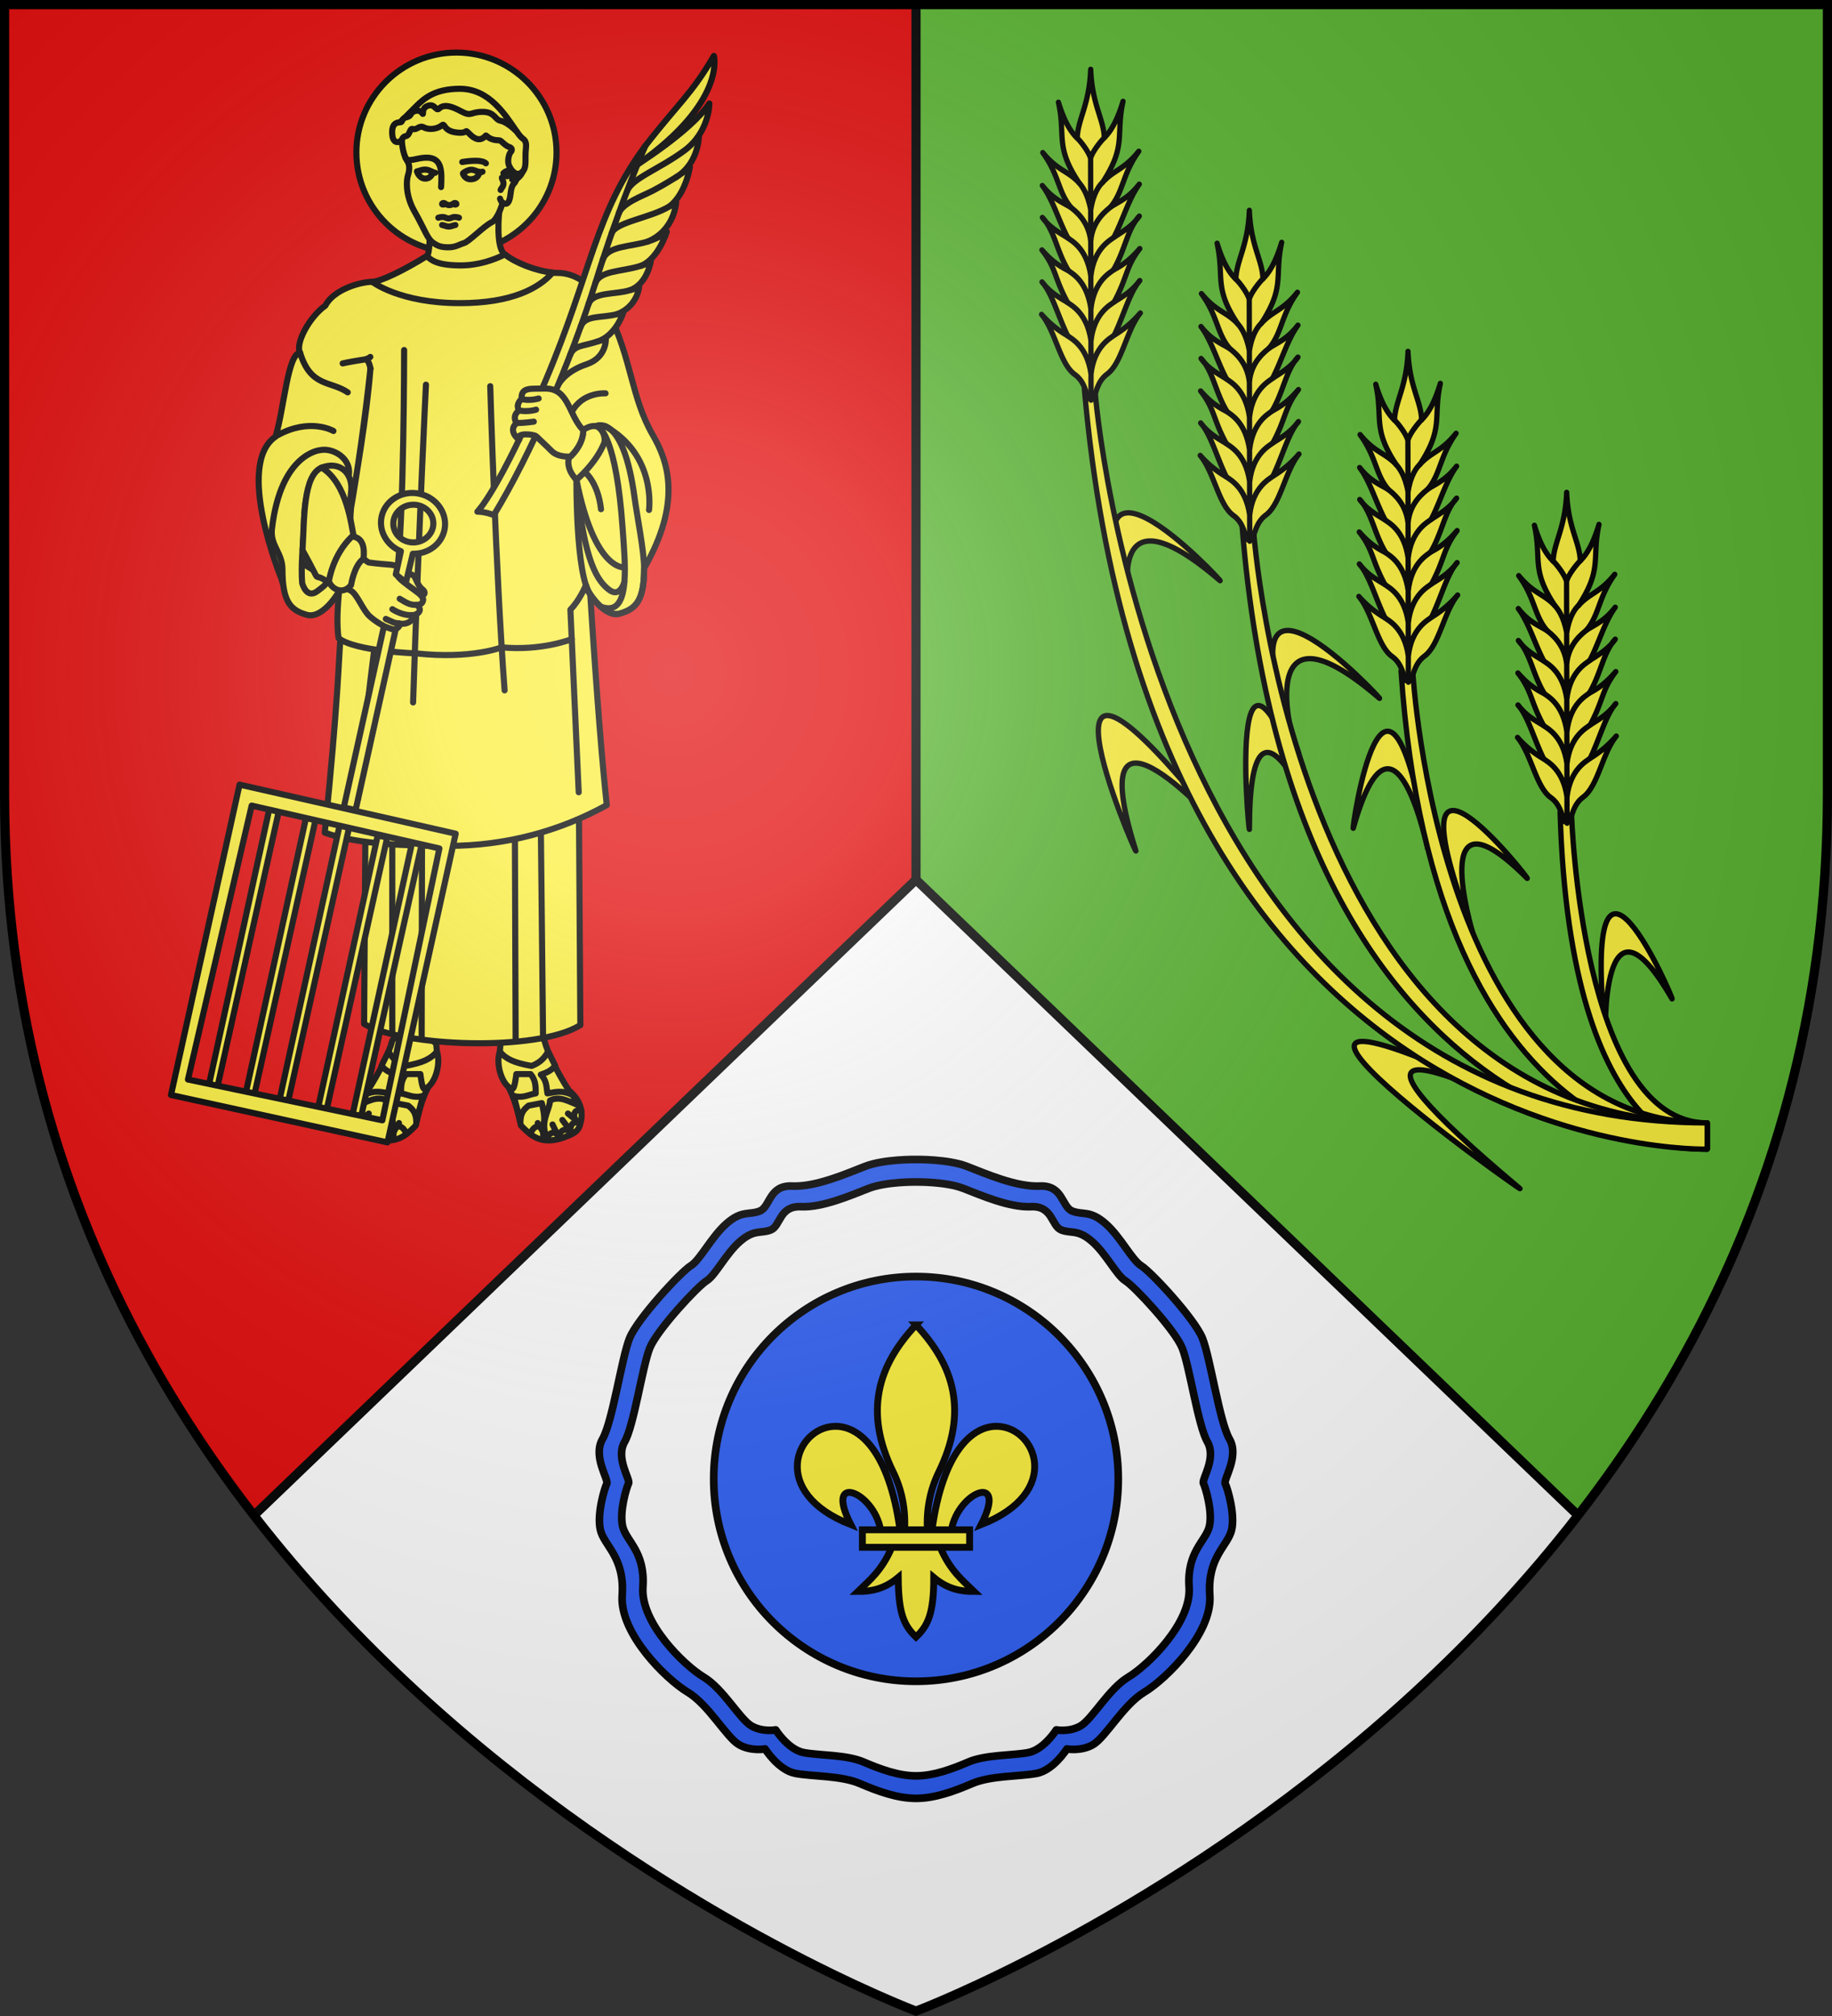
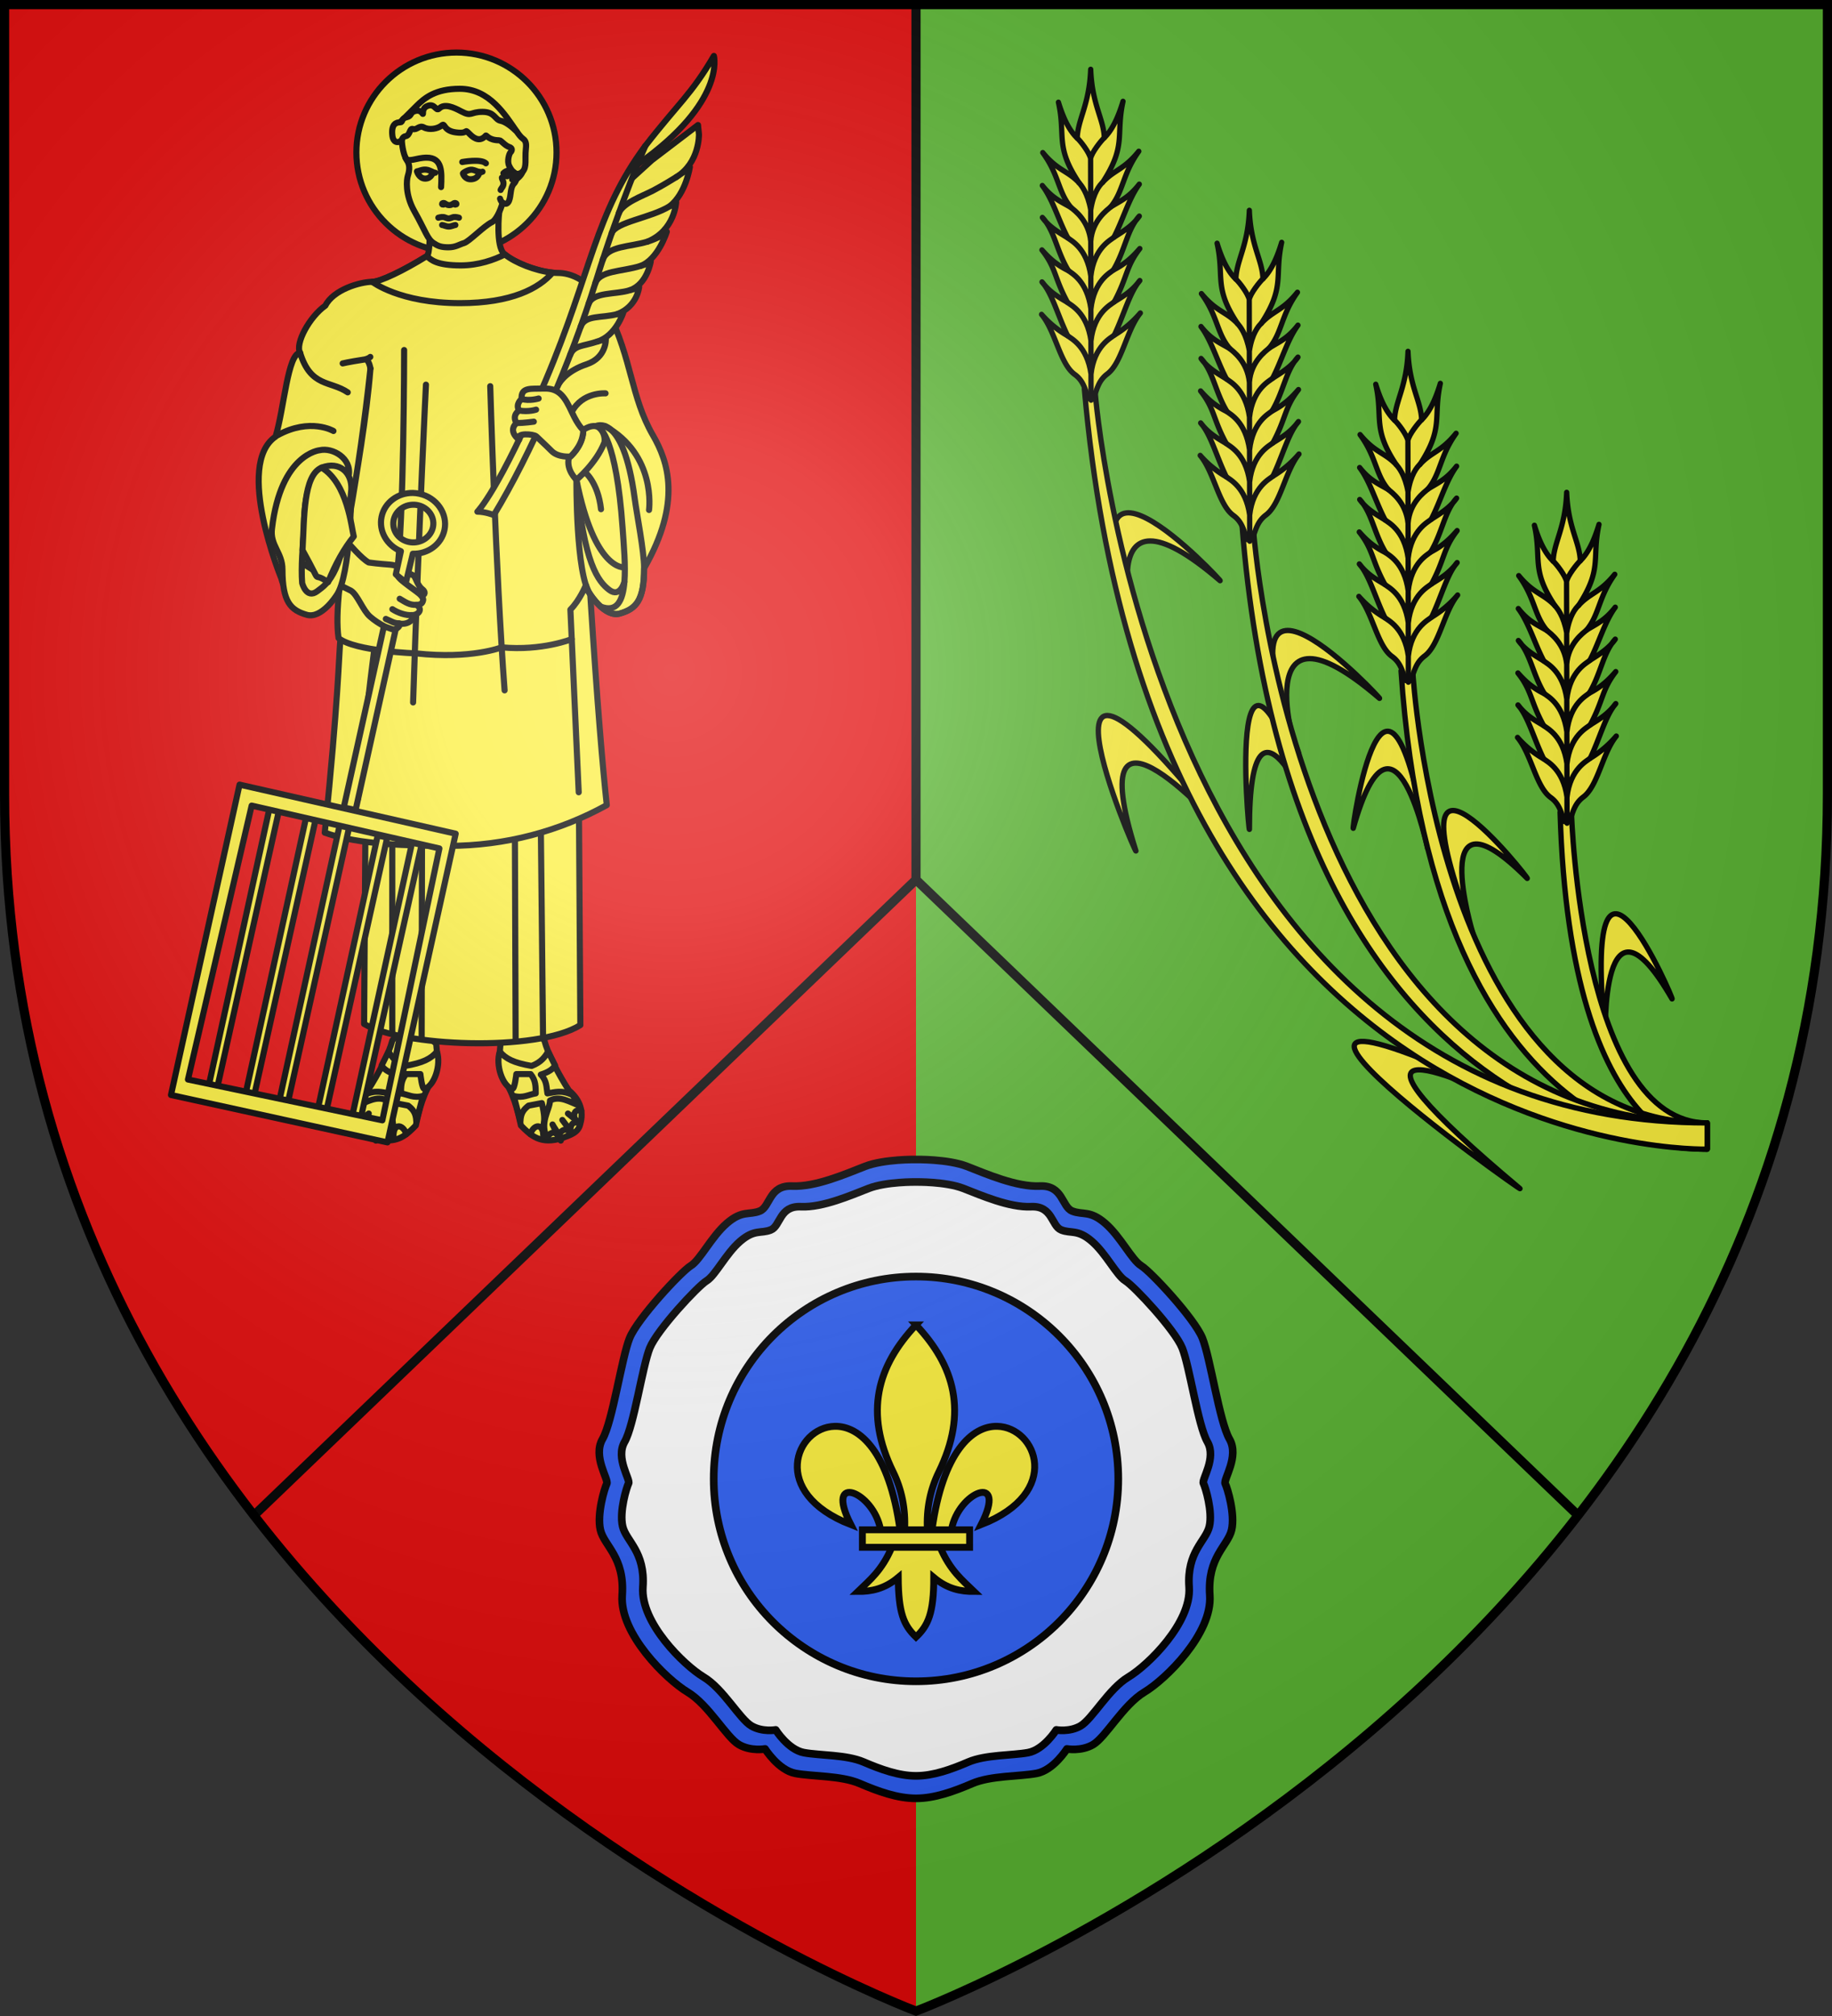
<svg xmlns="http://www.w3.org/2000/svg" xmlns:xlink="http://www.w3.org/1999/xlink" width="600" height="660" viewBox="-300 -300 600 660">
  <rect x="-300" y="-300" width="600" height="660" fill="#333333" stroke="none" />
  <radialGradient id="d" cx="-80" cy="-80" r="405" gradientUnits="userSpaceOnUse">
    <stop offset="0" stop-color="#fff" stop-opacity=".31" />
    <stop offset=".19" stop-color="#fff" stop-opacity=".25" />
    <stop offset=".6" stop-color="#6b6b6b" stop-opacity=".125" />
    <stop offset="1" stop-opacity=".125" />
  </radialGradient>
  <path fill="#5ab532" d="M-298.5-298.5h597V-40C298.5 246.31 0 358.5 0 358.5S-298.5 246.31-298.5-40z" />
  <path fill="#fcef3c" stroke="#000" stroke-linecap="round" stroke-linejoin="round" stroke-width="1.75" d="M125.286-53.544c-1.203 1.104-17.384-55.614 26.52-17.83 1.279.885-56.045-60.9-26.52 17.83m42.29 31.231c.231 1.943-10.816-54.704-24.368-6.526-.665 1.406 10.552-76.41 24.369 6.526m-94.502-69.75c-1.203 1.105-17.385-55.612 26.519-17.829 1.28.885-56.044-60.9-26.52 17.83m27.638 64.133s-47.848-54.159-28.683 6.52c.306 2.046-42.079-96.211 28.683-6.52m31.216-.552s-22.73-56.649-22.73 0c-.25 1.842-8.644-92.136 22.73 0m50.415 33.878s-15.453-51.105 17.84-17.83c1.279.885-47.364-60.9-17.84 17.83m43.419 34.223s-1.693-53.36 21.848-12.608c1.006 1.186-29.98-71.077-21.849 12.608m-22.12 24.092-3.319.221c-29.153-14.588-68.263-29.96-2.544 25.162 2.432 2.262-127.13-89.458 5.862-25.383" />
  <path fill="#fcef3c" stroke="#000" stroke-linecap="round" stroke-linejoin="round" stroke-width="1.75" d="M214.685-33.62s3.031 101.238 44.44 101.238v8.588s-44.974.92-48.175-110.331z" />
  <path fill="#fcef3c" stroke="#000" stroke-linecap="round" stroke-linejoin="round" stroke-width="1.75" d="M162.729-79.74s8.3 147.358 96.396 147.358v8.588s-89.486 3.141-100.268-156.582z" />
  <path fill="#fcef3c" stroke="#000" stroke-linecap="round" stroke-linejoin="round" stroke-width="1.75" d="M110.508-126.856s13.09 194.474 148.617 194.474v8.588s-135.754 4.72-152.343-204.25z" />
  <path fill="#fcef3c" stroke="#000" stroke-linecap="round" stroke-linejoin="round" stroke-width="1.75" d="M58.66-171.743s18.311 239.36 200.465 239.36v8.589S77.44 81.19 55.145-172.643z" />
  <g id="a" stroke="#000" stroke-linecap="round" stroke-linejoin="round" stroke-width="1.444">
    <path d="M71.72 77.905c.809-2.403 1.22-4.216 3.22-5.667 3.487-2.53 4.445-10.128 7.736-14.091a24 24 0 0 1-6.183 5.064c2.269-4.685 3.579-9.96 5.975-12.637-2.011 2.606-4.042 3.631-6.07 4.874 3.114-5.72 2.654-8.13 5.987-12.337-1.522 1.698-3.174 3.383-6.277 4.906 2.772-4.592 3.174-9.372 6.069-12.479-1.654 2.328-4.054 3.61-6.028 4.85 2.166-4.126 3.473-9.016 5.945-12.304-2.523 3.187-4.62 3.873-6.833 5.24 3.067-3.563 2.765-7.644 6.628-12.92-3.564 4.322-5.857 4.22-8.572 7.122 5.68-8.577 2.979-10.84 4.665-18.818-1.343 4.498-2.832 6.936-4.39 8.422-.203-4.446-3.007-7.673-3.438-15.998-.23 8.325-2.955 11.552-3.05 15.998-1.594-1.486-3.142-3.924-4.594-8.422 1.88 7.977-.768 10.241 5.121 18.818-2.785-2.903-5.076-2.8-8.744-7.121 3.99 5.275 3.787 9.356 6.94 12.919-2.245-1.367-4.359-2.053-6.96-5.24 2.553 3.288 3.978 8.178 6.243 12.303-2.004-1.239-4.434-2.52-6.145-4.849 2.97 3.107 3.489 7.887 6.372 12.48-3.14-1.525-4.833-3.209-6.396-4.907 3.434 4.207 3.033 6.618 6.285 12.337-2.058-1.243-4.113-2.268-6.187-4.874 2.46 2.676 3.899 7.952 6.281 12.637a24.8 24.8 0 0 1-6.305-5.064c3.387 3.963 4.528 11.562 8.077 14.091 2.035 1.451 2.49 3.264 3.358 5.667z" style="fill:#fcef3c;fill-rule:evenodd;stroke:#000;stroke-width:1.263;stroke-linecap:round;stroke-linejoin:round" transform="matrix(-1.367 .019 .018 1.403 153.092 -280.214)" />
    <path fill="none" stroke-width="1.263" d="M71.01 72.233c.855-6.67 4.764-8.4 5.483-9.022m-5.577 1.258c.855-6.67 4.764-8.4 5.483-9.021m-5.562 1.591c.855-6.67 4.552-8.4 5.271-9.021m-5.355 1.391c.855-6.67 4.678-8.4 5.396-9.022m-5.477.875c.429-4.95 3.87-7.316 4.589-7.938m-4.684.609c.69-4.055 2.188-5.785 2.74-6.407m-2.865-5.567c.264-1.44 2.422-4.206 3.14-4.828M71.01 72.233c-.856-6.67-4.971-8.4-5.69-9.022m5.596 1.258c-.856-6.67-4.971-8.4-5.69-9.021m5.611 1.591c-.855-6.67-4.782-8.4-5.5-9.021m5.416 1.391c-.856-6.67-4.924-8.4-5.642-9.022m5.56.875c-.429-4.95-4.125-7.316-4.843-7.938m4.75.609c-.69-4.055-2.228-5.785-2.947-6.407m2.82-5.567c-.263-1.44-2.629-4.206-3.347-4.828m3.98 61.174-.632-56.347" transform="matrix(-1.367 .019 .018 1.403 153.092 -280.214)" />
  </g>
  <use xlink:href="#a" width="100%" height="100%" stroke-width=".866" transform="translate(51.963 46.166)" />
  <use xlink:href="#a" width="100%" height="100%" stroke-width=".866" transform="translate(103.926 92.331)" />
  <use xlink:href="#a" width="100%" height="100%" stroke-width=".866" transform="translate(155.889 138.497)" />
  <path fill="#e20909" d="M-298.5-298.5H0v657S-298.5 246.31-298.5-40z" />
  <use xlink:href="#c" width="100%" height="100%" transform="matrix(-1 0 0 1 -293.215 0)" />
  <g id="c">
    <path d="M-121.711 40.634c1.091 4.23 4.507 10.904 8.017 16.331 3.79 3.122 4.869 7.037 3.78 10.84-.575 3.016-3.169 3.715-5.821 4.719-7.162 2.365-10.436-.753-13.659-4.06-1.193-5.333-2.379-10.665-6.18-15.998-1.406-3.302-.797-7.106-.5-10.832l9.185-7z" style="fill:#fcef3c;fill-rule:evenodd;stroke:#000;stroke-width:2;stroke-linecap:round;stroke-linejoin:round" />
    <path d="M-120.454 44.3c-1.102 1.67-2.206 3.422-5.433 4.666-5.92-1.03-8.44-2.344-10.421-4.666-1.468 4.211.842 11.301 4.075 12.165.806.216 1.336-4.832 1.336-4.832h4.677c1.75 2.11 1.646 4.221 1.67 6.332-2.34.36-4.053 1.655-7.182.833l2.171 8.333c.086-2.886 1.255-4.053 2.672-5.166l4.343-.834c1.9 7.98-.397 5.748.668 11.832h1.336c-3.146-5.13.697-9.756.668-12.665 3.23-1.737 6.458.508 9.687 1.667l-2.338-3.5c-3.677-1.745-5.773-.861-8.184-.5-.371-2.055-.138-4.11-2.171-6.166 2.493-.767 3.964-1.788 4.677-3z" style="fill:#fcef3c;fill-rule:evenodd;stroke:#000;stroke-width:2;stroke-linecap:round;stroke-linejoin:round" />
-     <path fill="none" stroke="#000" stroke-linecap="round" stroke-linejoin="round" stroke-width="2" d="m-110.097 67.708-3.89-3.158m1.35 6.365-3.188-4.256m-1.21 5.638-2.004-4.166m-4.845-.462c.985 1.864 2.666 3.724 2.713 5.276" />
+     <path fill="none" stroke="#000" stroke-linecap="round" stroke-linejoin="round" stroke-width="2" d="m-110.097 67.708-3.89-3.158m1.35 6.365-3.188-4.256m-1.21 5.638-2.004-4.166c.985 1.864 2.666 3.724 2.713 5.276" />
    <path fill="none" stroke="#000" stroke-linecap="round" stroke-linejoin="round" stroke-width="2" d="M-109.614 63.64c-2.825-.85-2.667 2.347-1.687 3.28m-10.516 5.5c-.46-5.803-3.908-3.613-4.428-1.076m9.084.622c-1.483-2.545-3.729-.264-3.65 1.085m7.534-2.043c-1.484-2.545-3.73-.264-3.652 1.084m6.742-4.17c-2.482-1.592-3.44 1.46-2.756 2.625" />
  </g>
  <g stroke="#000" stroke-linecap="round" stroke-linejoin="round" stroke-width="2">
    <path fill="#fcef3c" fill-rule="evenodd" d="m-180.252-39.08-.498 74.296c12.153 7.333 56.492 9.343 70.82.383l-.499-76.594z" />
    <path fill="none" d="m-122.897-31.78.748 71.255m-9.227-69.341.25 70.354m-30.657-70.69-.119 70.149m-9.622-73.666v71.91" />
    <g fill="#fcef3c">
      <path d="M-183.279-250.092c0 18.032 14.703 32.702 32.775 32.702s32.775-14.67 32.775-32.702-14.703-32.702-32.775-32.702-32.775 14.67-32.775 32.702M-188.516-90.659c-.536 5.638-.626 19.293-5.125 63.267 11.233 3.986 27.893 4.31 40.49 4.31 18.814 0 36.495-4.843 51.88-13.343-1.298-11.964-3.107-32.787-5.417-69.004-.534-.727-1.005-1.76-1.42-3.023z" />
      <path d="M-178.676-179.35c-2.5 31.875-12.845 71.768-10.444 88.26 5.448 4.352 25.407 4.998 25.407 4.998 18.08 1.976 27.986-1.977 27.986-1.977 13.375 1.234 22.977-2.705 22.977-2.705l-.44-9.651c3.097-3.09 5.082-8.027 5.082-8.027.415 1.263.886 2.296 1.42 3.023 0 0 4.83 7.666 9.659 6.301 5.332-1.507 7.987-4.263 7.987-14.827 12.445-21.684 7.83-35.004 2.88-43.554-7.246-12.51-6.874-25.02-14.675-40.403-5.48-10.805-12.631-12.726-16.315-12.726-5.82 0-14.169-3.177-17.74-6.27-2.817-2.44-1.618-13.653-1.618-13.653l-22.746 7.259s.019 6.547-.929 7.135c-7.616 4.726-15.293 8.433-17.893 8.433-4.025 0-12.755 2.595-15.356 7.784-5.24 3.685-9.985 12.492-8.28 15.438-4.083.335-5.169 17.943-8.03 27.453-13.48 9.216 1.883 46.45 1.883 46.45 2.292 9.276 12.34 12.108 17.372-.755 2-.382 8.13-33.805 11.813-67.987z" />
    </g>
    <path fill="none" d="M-178.676-179.35s-.455-2.993-1.755-2.993m67.681 91.569 2.285 50.15m-97.45-76.04c.416-1.038-3.63-22.13 13.16-31.032m3.967-11.202s-7.599-4.51-18.373 1.43m21.393-23.556s1.393-.392 7.337-1.319c0 0 1.21-.302 1.714-.805m11.076-2.258s0 56.286-2.431 73.8m-31.642-72.906c3.482 11.33 9.9 9.085 15.6 12.963m46.672-2.021s1.733 59.554 4.705 99.586m-25.756-100.08s-2.23 44.356-4.21 104.033m63.03-101.192s-7.615-.556-11.051 6.116m25.292 32.063s2.524-18.086-14.465-27.484m-6.605 15.009s4.352 3.332 5.343 12.228m7.554 19.027s-9.658 1.235-15.603-28.665M-177.434-87.328c-1.446 11.309-3.756 30.456-5.35 48.928" />
    <path fill="#fcef3c" d="M-128.792-243.874c-.558 1.529-2.084 2.547-2.084 2.547-.159.568-.45 1.092-.796 1.438-1.3 1.297-.883 3.938-1.625 5.652-.743 1.715-2.09.603-2.09.603-.836 2.965-2.322 5.791-3.483 6.348-2.628 1.258-7.522 6.393-9.148 6.857-1.626.463-2.694 1.39-5.155 1.39-2.46 0-3.436-.464-4.783-1.344-2.145-1.402-2.554-3.753-6.362-10.518-3.123-5.548-2.46-10.379-2.136-11.444.325-1.065.976-3.29-.175-4.978-1.649-2.421-1.782-6.874-1.782-6.874l-.55-5.755 5.34-5.328c2.646-2.642 6.222-5.653 14.21-5.653 9.752 0 14.926 8.646 18.654 14.006z" />
    <path fill="#fcef3c" d="M-133.25-245.727c-.734-1.522 0-3.939.418-4.356s.929-1.39-.419-1.807c-1.346-.417-2.646-2.178-3.204-2.178-3.583 0-4.199-1.825-4.458-1.529-1.764 2.019-3.599 1.135-5.154-.417-2.288-2.282 0 0-4.69-.649-4.1-.566-3.44-3.2-4.505-2.316-1.428 1.185-4.18 1.621-5.897.694-1.577-.85-2.276.973-3.623.51-1.128-.388-.835 2.132-2.413 2.365-.917.135-1.215 1.212-1.215 1.212-1.424 1.421-2.821.57-3.058-1.214-.549-4.114 1.36-4.54 2.507-4.54 1.01 0 .233-1.252 2.136-1.668 1.623-.356 1.13-1.359 2.345-1.877 2.013-.857 2.717.533 2.95.765.231.231-.419-1.761 1.439-2.549 2.57-1.09 2.833 1.9 3.9.834 1.795-1.79 4.758-.41 7.291.927 3.452 1.822 2.864.139 6.92.139 4.086 0 3.993 2.548 5.943 2.92 1.587.3 3.607 1.856 5.281 3.534.656.943 1.342 1.862 2.103 2.396 1.115.78 1.01 2.112.855 3.567-.297 2.79.376 5.723-.994 7.09-.883.88-2.693 1.807-4.459-1.853z" />
    <g fill="none">
      <path d="M-136.222-234.97s.24 1.032.836 1.335M-148.378-243.23c0-.183 1.785-1.354 3.023-1.2.763.095 1.901.698 2.383.741 0 0-.184 2.224-2.707 2.377-2.04.123-2.7-1.736-2.7-1.919zm-9.832-.398c-.71-.367-1.87-1.093-3.398-.779-.753.155-1.343.46-1.825.504 0 0 .664 2.376 2.707 2.376s2.516-2.1 2.516-2.1z" />
      <path d="M-135.619-241.836c0 .649.511.904.511 1.923s-.735 1.506-.93 2.109m-22.172-5.823c.304.158.548.257.75.186m15.484-.339s-.3.21-.997.091m-6.717 14.966c-.746-.216-1.527-.371-2.238-.062-.71.31-1.136.31-1.136.31s-.427 0-1.136-.31c-.711-.309-1.493-.155-2.239.062m5.573 2.394c-.42 0-1.294.494-2.167.494s-1.747-.494-2.167-.494m3.953-6.973c0 .37.723.355.723.1 0-.182-.104-.34-.508-.34-.44 0-.882.695-1.83.695s-1.39-.695-1.83-.695c-.404 0-.508.158-.508.34 0 .255.722.27.722-.1m-1.063-5.445c.248-4.942.434-9.637-4.705-9.637-3.53 0-6.017 1.756-6.949.032m18.59 1.39s6.16-1.144 7.738.431m6.92 4.232c.302-.301 1.95-.834 1.695 1.088m1.376-.116c.737-1.566-2.026-4.192-4.256-1.968" />
    </g>
    <g fill="#fcef3c">
      <path d="M-149.349-200.753c16.925 0 25.895-4.869 30.313-9.985-5.48-.545-12.31-3.261-15.612-5.968-3.545 1.775-8.605 3.597-14.453 3.597-7.678 0-9.737-1.714-11.083-3.058-7.616 4.726-15.294 8.433-17.894 8.433 0 0 8.916 6.981 28.729 6.981zM-71.396-259.071l.314 3.051s.244 9.304-7.434 14c0 0 3.344-2.224 4.459-3.337 0 0-1.24 8.65-6.564 12.85 0 0 1.633-.919 2.074-1.359 0 0-.372 9.267-9.38 12.973 0 0 4.41-1.343 6.315-3.243 0 0-2.786 9.081-8.637 11.213 0 0 2.577-.719 3.39-1.53 0 0-1.115 7.46-6.826 9.453 0 0 2.484-.58 3.018-1.112 0 0-.48 6.348-7.167 8.943 0 0 1.3-.34 2.044-.71 0 0-2.354 7.752-8.576 9.698 0 0 1.92-.525 2.786-.895 0 0 .348 6.123-6.362 8.355-5.572 1.853-8.57 5.094-9.461 7.214l-.291-2.488 15.278-46.102 5.386-13.066 1.858-4.516 8.637-7.855z" />
-       <path d="M-67.68-266.114s.085 9.352-8.266 15.475c-8.388 6.15-17.077 9.006-18.725 13.266l-.5-2.306 2.407-5.5s18.954-11.668 25.083-20.935" />
      <path d="M-66.195-281.682s4.054 14.999-24.746 35.344l-1.823 1.16 4.094-7.036c10.773-13.9 15.024-16.719 22.475-29.469" />
      <path d="M-143.653-132.488s7.059-6.857 22.29-42.812c15.232-35.955 16.161-54.674 32.693-76.914 0 0-7.987 17.977-16.16 44.295-8.173 26.317-21.362 56.712-33.436 76.543 0 0-2.786-1.112-5.387-1.112" />
    </g>
    <g fill="none">
      <path d="M-104.366-188.181c-4.644 1.575-7.636 1.127-8.916 4.412m15.448-13.4c-5.14 1.39-10.548.178-11.994 4.142M-93.686-205c-4.736 1.528-12.156.452-13.572 4.582m17.009-12.505c-6.316 1.946-13.447 1.429-14.836 5.817m17.158-13.787c-5.82 1.792-13.13 1.347-14.67 5.963m21.976-17.577c-6.254 3.892-17.763 5.169-19.047 8.882m21.152-18.396s-4.334 2.718-7.678 4.448c-3.343 1.73-9.908 4.03-11.155 7.41M-95.495-109.532c-.491 6.149-2.415 10.23-7.812 8.105" />
      <path d="M-103.53-159.732s5.365 3.067 7.43 32.495c.399 5.691 1.024 12.453.605 17.705v-.007s-1.348 5.379-4.94 2.69c-3.59-2.69-8.42-8.65-10.773-36.08 0 0-.248 31.014 4.52 37.5 0 0 4.83 7.667 9.659 6.302 5.331-1.507 7.986-4.263 7.986-14.827 0-5.622-2.352-17.36-3.095-22.92-3.81-28.513-12.78-23.594-12.78-23.594.493.095.969.318 1.388.736" />
    </g>
    <g fill="#fcef3c">
      <path d="M-103.53-159.732c2.042 2.039 1.486 4.572 1.486 4.572-2.725 6.92-9.164 12.23-9.164 12.23s-3.468-3.211-2.477-7.165c0 0 4.707-3.706 4.707-9.144 0 0 2.152-1.6 4.06-1.232.493.095.969.32 1.388.739" />
      <path d="M-108.978-159.238s-1.518-1.05-3.746-5.869c-2.23-4.818-4.07-7.888-9.195-7.69-4.088.156-7.533-.593-7.245 3.406 0 0-2.136 1.684-.835 3.786 0 0-2.462 1.472-.836 4.112 0 0-3.065 2.317.836 5.468-1.393-2.502 4.922-1.853 5.665-1.112s2.833 2.64 5.016 4.819 6.143 1.775 6.143 1.775c1.218-1.14 4.197-4.37 4.197-8.695zM-170.718-110.892l-16.7 75.254 3.885.821 16.475-74.226" />
      <path d="M-170.037-111.94c1.114 2.756 8.502 5.9 8.64 8.268-.155 1.008-.58 1.693-2.217 1.67 2.395 1.53.517 3.558-1.78 3.386 1.535.731-.508 3.447-4 2.71.94.331-.548 2.292-2.119 1.909-1.007-.387-1.713-.546-2.604-.968-1.626-.839-3.388-2.007-4.668-3.146-2.391-2.03-4.099-7.205-6.31-8.526-6.787-3.235-16.022-8.623-22.89-13.99-.827-7.771 3.372-11.782 3.871-19.27 10.904 7.516 20.13 21.428 24.877 24.05 7.345.994 7.961.32 9.886 1.686 1.97 1.763 3.452 1.766 4.932 2.66.618.764 1.23 3.285 2.735 4.393 1.143.884.969 1.893-.31 2.17-1.37-1.583-7.23-4.91-8.043-7.001z" />
    </g>
    <path fill="none" d="M-169.297-95.911c-1.815-.067-2.464-.695-4.341-1.469m8.64-1.245c-2.119.176-4.765-.791-6.495-1.934m7.805-1.436c-2.12.147-3.532-.864-5.405-1.98m45.501-65.56s-3.07.929-5.572.143m4.737 3.5s-2.415.842-5.573.286m4.83 3.65s-3.158.463-5.666.463" />
    <g fill="#fcef3c">
      <path d="M-164.781-138.613c-4.877-.083-9.25 3.1-10.243 7.78-1.002 4.723 1.756 9.431 6.322 11.293l-1.665 7.57 3.31 2.65 2.255-9.4c4.93.144 9.367-3.058 10.369-7.78 1.135-5.35-2.567-10.662-8.24-11.86-.71-.15-1.412-.241-2.108-.253zm-.106 3.848c3.612-.144 6.671 2.505 6.808 5.91.136 3.404-2.69 6.29-6.302 6.434s-6.671-2.504-6.807-5.909c-.138-3.405 2.69-6.29 6.301-6.435M-176.3-26.48l-19.788 90.35 2.8.612 20.1-90.281zm11.257 2.364-19.789 90.35 2.801.613 20.1-90.282zm-34.726-8.188-19.789 90.35 2.8.613 20.1-90.282zm11.17 1.727-19.79 90.35 2.8.613 20.101-90.281zm-23.18-4.64-19.789 90.35 2.8.613 20.101-90.281z" />
      <path d="m-244 58.482 22.459-101.61 70.783 16.063L-173.098 74zm5.561-5.068 63.666 13.362 18.68-89.009-61.483-14.027zM-184.94-139.684c.303-5.536-3.826-9.479-9.721-7.232-4.318 4.36-5.846 10.052-5.771 20.09-.4 5.69-1.025 12.452-.606 17.704v-.007s1.348 5.38 4.94 2.69c3.59-2.69 8.805-5.816 11.158-33.245 0 0-.137 28.179-4.905 34.666 0 0-4.83 7.666-9.658 6.301-5.332-1.507-7.987-4.263-7.987-14.827 0-5.622-4.169-7.895-3.426-13.455 2.862-24.491 15.626-25.606 15.626-25.606 4.25-.97 10.516 2.663 9.504 8.286" />
      <path d="M-184.133-124.37c-.792-2.989-2.026-17.361-10.528-22.546-6.092 2.548-5.638 16.609-6.262 27.015 7.36 13.277 2.217 6.209 8.374 10.498 2.442-6.04 5.237-11.06 8.416-14.967" />
-       <path d="M-184.719-124.373c-6.28 5.922-7.52 14.43-7.52 14.43-.036 1.698 3.927 5.452 7.21 1.507 0 0 1.004-6.562 4.087-8.627.405-3.653-.181-6.992-3.777-7.31" />
    </g>
  </g>
-   <path fill="#fff" d="m0-12-216.875 208.156C-128.497 310.228 0 358.5 0 358.5s128.497-48.272 216.875-162.344z" />
  <g stroke="#000">
    <g stroke-linecap="round" stroke-linejoin="round" stroke-width="2.5">
      <path fill="#2b5df2" d="M-18.445 283.878c-6.09-2.61-15.487-2.262-21.055-3.306s-9.919-8.004-9.919-8.004-4.632.859-8.535-1.394c-4.168-2.407-9.91-13.049-16.87-17.225s-22.273-19.14-21.403-31.669-5.917-16.182-7.135-21.402 1.392-13.747 2.088-15.139-4.698-8.874-1.392-14.616c3.306-5.743 6.265-26.623 8.875-33.061s16.879-21.751 20.01-23.665c3.133-1.914 6.787-9.57 11.834-13.92s7.308-2.61 10.788-4.003 2.958-8.526 10.615-8.178c7.656.348 17.575-4.002 23.839-6.438S0 79.596 0 79.596s10.44-.174 16.705 2.262 16.183 6.786 23.839 6.438 7.135 6.786 10.615 8.178 5.742-.348 10.788 4.003c5.046 4.35 8.7 12.006 11.833 13.92 3.132 1.914 17.4 17.226 20.01 23.665s5.57 27.318 8.876 33.06-2.089 13.225-1.393 14.617 3.307 9.918 2.089 15.139c-1.218 5.22-8.005 8.874-7.135 21.402s-14.443 27.493-21.403 31.67-12.702 14.817-16.87 17.224c-3.903 2.253-8.535 1.394-8.535 1.394s-4.35 6.96-9.919 8.004c-5.568 1.044-14.965.696-21.055 3.306S6.09 288.75 0 288.75s-12.355-2.262-18.445-4.872" />
      <path fill="#fff" d="M-17.146 276.855c-5.661-2.427-14.396-2.103-19.572-3.074s-9.22-7.44-9.22-7.44-4.305.799-7.933-1.296c-3.875-2.237-9.212-12.13-15.682-16.011-6.47-3.882-20.704-17.793-19.896-29.438.809-11.646-5.5-15.043-6.632-19.895s1.294-12.779 1.941-14.073-4.367-8.249-1.294-13.586 5.824-24.748 8.25-30.733 15.69-20.218 18.601-21.997 6.308-8.897 11-12.94 6.793-2.427 10.028-3.72 2.75-7.926 9.867-7.603 16.337-3.72 22.16-5.984C-9.705 86.8 0 86.962 0 86.962s9.705-.162 15.528 2.103c5.823 2.264 15.043 6.308 22.16 5.984s6.632 6.309 9.867 7.603 5.338-.324 10.029 3.72c4.69 4.043 8.087 11.16 10.999 12.94 2.911 1.779 16.175 16.013 18.601 21.997 2.426 5.985 5.176 25.395 8.25 30.733 3.073 5.337-1.941 12.293-1.294 13.587s3.073 9.22 1.94 14.072c-1.132 4.852-7.44 8.249-6.631 19.895.808 11.646-13.426 25.556-19.896 29.438s-11.807 13.774-15.681 16.011c-3.629 2.095-7.934 1.296-7.934 1.296s-4.044 6.47-9.22 7.44-13.911.647-19.572 3.074C11.484 279.28 5.66 281.383 0 281.383s-11.484-2.102-17.146-4.529" />
      <path fill="#2b5df2" fill-opacity=".98" d="M66.25 184.173c0 36.589-29.661 66.25-66.25 66.25s-66.25-29.661-66.25-66.25 29.661-66.25 66.25-66.25 66.25 29.661 66.25 66.25" />
    </g>
    <path fill="#fcef3c" stroke-width="2.25" d="M-17.557 200.834h35.114v5.722h-35.114zM0 133.756c-12.644 13.402-17.044 28.606-7.463 48.177 2.76 5.64 4.09 11.997 3.735 18.9h7.456c-.355-6.903.974-13.26 3.735-18.9 9.582-19.57 5.18-34.775-7.463-48.177zm-26.624 33.192c-12.788.307-21.563 21.73 5.274 32.187-8.849-17.308 7.51-10.85 9.742 1.699h6.361c-3.524-25.537-13.195-34.082-21.378-33.886zm53.249 0c-8.183-.196-17.854 8.35-21.378 33.886h6.361c2.233-12.548 18.591-19.007 9.742-1.699 26.837-10.458 18.063-31.88 5.275-32.187zm-34.552 39.608c-3.231 7.566-7.211 10.726-11.082 14.461 4.356.02 8.692-.815 13.191-4.584.076 11.629 1.772 15.604 5.818 19.51 4-3.784 5.832-7.869 5.818-19.51 4.5 3.769 8.835 4.604 13.19 4.585-3.87-3.736-7.85-6.897-11.08-14.462z" />
    <path fill="none" stroke-linejoin="round" stroke-width="3" d="M-216.875 196.156 0-12l216.875 208.156M0-12v-286.5" />
  </g>
  <path fill="url(#d)" d="M-298.5-298.5h597v258.543C298.5 246.291 0 358.5 0 358.5S-298.5 246.291-298.5-39.957z" />
  <path fill="none" stroke="#000" stroke-width="3" d="M-298.5-298.5h597v258.503C298.5 246.206 0 358.398 0 358.398S-298.5 246.206-298.5-39.997z" />
</svg>